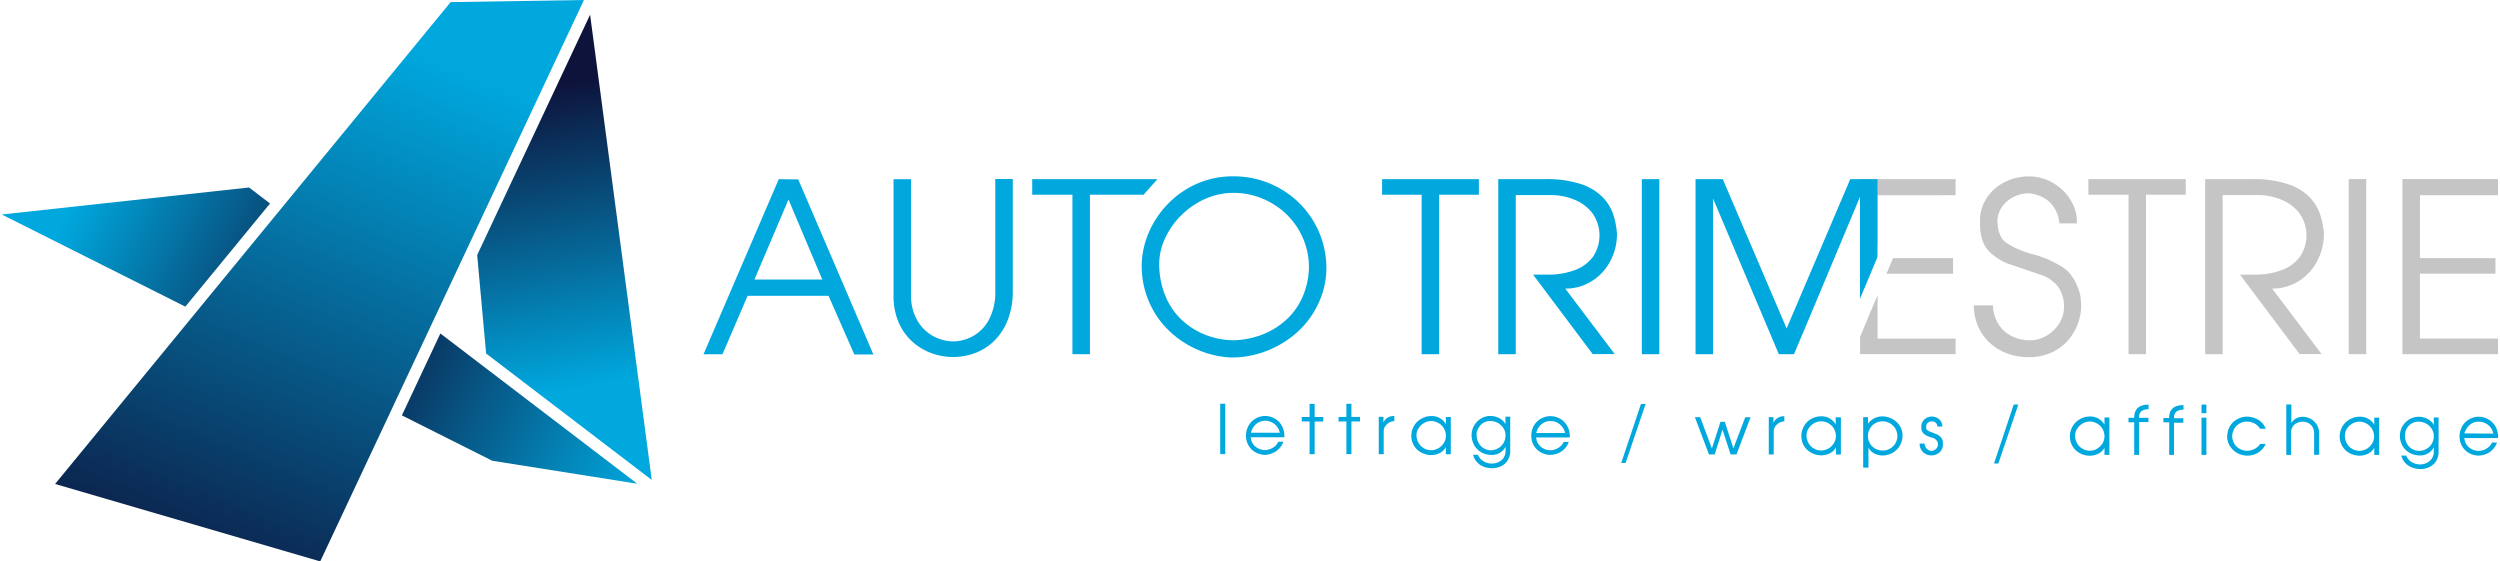
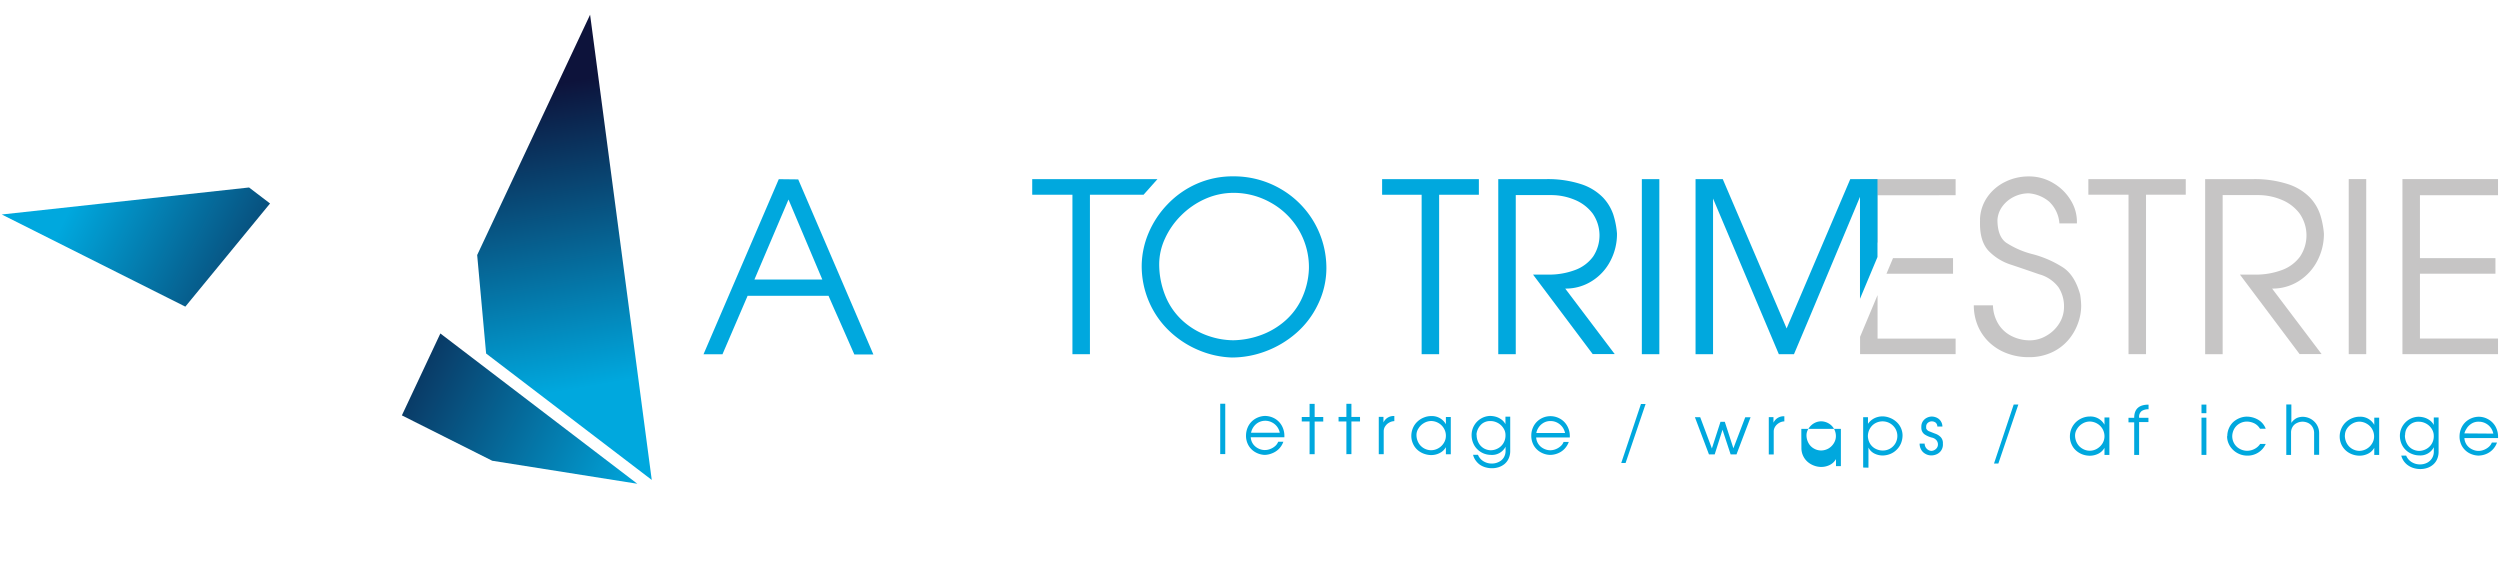
<svg xmlns="http://www.w3.org/2000/svg" xmlns:xlink="http://www.w3.org/1999/xlink" id="Layer_1" data-name="Layer 1" width="8.06in" height="1.81in" viewBox="0 0 580.57 130.56">
  <defs>
    <linearGradient id="New_Gradient_Swatch_2" x1="34.65" y1="349.37" x2="85.59" y2="214.84" gradientTransform="translate(15.13 -207.43) rotate(2)" gradientUnits="userSpaceOnUse">
      <stop offset="0" stop-color="#0d133b" />
      <stop offset="1" stop-color="#00a8de" />
    </linearGradient>
    <linearGradient id="linear-gradient" x1="12.69" y1="249.02" x2="146.82" y2="310.93" gradientTransform="translate(15.13 -207.43) rotate(2)" gradientUnits="userSpaceOnUse">
      <stop offset="0" stop-color="#00a8de" />
      <stop offset="0.47" stop-color="#0d133b" />
      <stop offset="1" stop-color="#00a8de" />
    </linearGradient>
    <linearGradient id="linear-gradient-2" x1="10.58" y1="253.59" x2="144.71" y2="315.5" xlink:href="#linear-gradient" />
    <linearGradient id="New_Gradient_Swatch_2-2" x1="113.66" y1="224.5" x2="128.26" y2="293.69" xlink:href="#New_Gradient_Swatch_2" />
  </defs>
  <title>Auto Trim LOGO 2017</title>
-   <polygon points="104.39 0.49 12.4 112.55 74.06 130.56 135.39 0 104.39 0.49" fill="url(#New_Gradient_Swatch_2)" />
  <polygon points="62.39 47.32 57.51 43.6 0 49.88 42.69 71.31 62.39 47.32" fill="url(#linear-gradient)" />
  <polygon points="102 77.55 93.05 96.6 114.06 107.15 147.8 112.5 102 77.55" fill="url(#linear-gradient-2)" />
  <polygon points="151.16 111.61 136.82 3.42 110.56 59.31 112.64 82.21 151.16 111.61" fill="url(#New_Gradient_Swatch_2-2)" />
  <path d="M577.75,302.47a24.57,24.57,0,0,0-7-3.11,20.37,20.37,0,0,1-6.34-2.73q-2-1.47-2-5.3a5.89,5.89,0,0,1,1.11-3.07,7.26,7.26,0,0,1,2.65-2.25,7.7,7.7,0,0,1,3.55-.84,8.37,8.37,0,0,1,4.71,1.93,7.72,7.72,0,0,1,2.39,5.06h4.07v-.55a9.45,9.45,0,0,0-1.4-4.76,11.39,11.39,0,0,0-4-4,10.9,10.9,0,0,0-5.88-1.61,12.14,12.14,0,0,0-5.34,1.23,10.79,10.79,0,0,0-4.16,3.49,9.64,9.64,0,0,0-1.76,5.18,4.26,4.26,0,0,1,0,.61c0,.21,0,.38,0,.49q0,4.16,2,6.31a12.44,12.44,0,0,0,5.23,3.22q3.18,1.06,6.51,2.22a8.36,8.36,0,0,1,4.53,3.05,8.14,8.14,0,0,1,1.27,4.51,7.21,7.21,0,0,1-1.12,3.89,8.39,8.39,0,0,1-3,2.86,7.64,7.64,0,0,1-3.83,1.06,9.43,9.43,0,0,1-4.08-.92,7.57,7.57,0,0,1-3.15-2.74,8.77,8.77,0,0,1-1.35-4.48h-4.45a12.22,12.22,0,0,0,.89,4.65,11.44,11.44,0,0,0,2.6,3.86,12.07,12.07,0,0,0,4.09,2.6,14.06,14.06,0,0,0,5.23.94,12.39,12.39,0,0,0,5.24-1.07,11.24,11.24,0,0,0,3.83-2.81,12.3,12.3,0,0,0,2.3-3.87,11.89,11.89,0,0,0,.79-4.19,19.94,19.94,0,0,0-.23-2.58Q580.44,304.31,577.75,302.47Z" transform="translate(-98.3 -240.21)" fill="#c6c5c5" />
  <polygon points="507.9 41.66 485.25 41.66 485.25 45.28 494.59 45.28 494.59 82.36 498.66 82.36 498.66 45.28 507.9 45.28 507.9 41.66" fill="#c6c5c5" />
  <path d="M636.77,300.92a13.48,13.48,0,0,0,1.56-6.39,19.94,19.94,0,0,0-.88-4.45,10.77,10.77,0,0,0-2.39-3.95,12.48,12.48,0,0,0-5-3.07,25.09,25.09,0,0,0-8.37-1.19H610.71v40.71h4.07v-37H623a14.07,14.07,0,0,1,5.46,1.08,9.86,9.86,0,0,1,4.21,3.2,8.87,8.87,0,0,1,.12,10,9.05,9.05,0,0,1-4.2,3.14,17.38,17.38,0,0,1-6.37,1.07H618.8l13.87,18.48h5.12l-11.51-15.23a11.34,11.34,0,0,0,6.2-1.74A12.13,12.13,0,0,0,636.77,300.92Z" transform="translate(-98.3 -240.21)" fill="#c6c5c5" />
  <rect x="545.8" y="41.65" width="4.07" height="40.71" fill="#c6c5c5" />
  <polygon points="580.52 78.73 562.36 78.73 562.36 63.65 579.92 63.65 579.92 60.03 562.36 60.03 562.36 45.4 580.52 45.4 580.52 41.65 558.29 41.65 558.29 82.36 580.52 82.36 580.52 78.73" fill="#c6c5c5" />
  <polygon points="440.43 41.66 440.43 41.66 432.15 41.66 432.16 56.4 436.23 56.4 436.22 45.41 438.86 45.41 438.86 45.41 454.38 45.4 454.38 41.66 440.43 41.66" fill="#c6c5c5" />
  <polygon points="439.82 60.03 438.3 63.66 453.78 63.66 453.78 60.03 439.82 60.03" fill="#c6c5c5" />
  <polygon points="436.23 68.62 432.16 78.33 432.16 82.36 454.38 82.36 454.38 78.74 436.23 78.74 436.23 68.62" fill="#c6c5c5" />
  <path d="M279,281.88l-17.5,40.71h4.41L271.75,309h18.82l6,13.64H301l-17.48-40.71Zm-5.66,23.33,7.92-18.6,7.86,18.6Z" transform="translate(-98.3 -240.21)" fill="#00a8de" />
-   <path d="M329.35,308a13.46,13.46,0,0,1-1.37,6.34,9.39,9.39,0,0,1-3.6,3.91,9.82,9.82,0,0,1-4.83,1.36,10.19,10.19,0,0,1-4.81-1.33,9.48,9.48,0,0,1-3.61-3.71,11.44,11.44,0,0,1-1.37-5.69V281.88h-4.07v27.17a15.33,15.33,0,0,0,1.13,6,13,13,0,0,0,3.11,4.49,13.42,13.42,0,0,0,4.48,2.76,14.6,14.6,0,0,0,5.14.93,14.35,14.35,0,0,0,5.17-.94,12.91,12.91,0,0,0,4.45-2.88,13.69,13.69,0,0,0,3.11-4.88,18.42,18.42,0,0,0,1.14-6.7v-26h-4.07Z" transform="translate(-98.3 -240.21)" fill="#00a8de" />
  <polygon points="239.64 45.29 248.99 45.29 248.99 82.37 253.06 82.37 253.06 45.29 265.53 45.29 268.76 41.66 239.64 41.66 239.64 45.29" fill="#00a8de" />
  <path d="M395.56,284.05a21.63,21.63,0,0,0-10.87-2.83,20.68,20.68,0,0,0-8.5,1.74,21.17,21.17,0,0,0-6.77,4.75,21.84,21.84,0,0,0-4.41,6.66,20,20,0,0,0-1.61,7.48,21,21,0,0,0,1.77,8.69,20.55,20.55,0,0,0,4.79,6.77,22.25,22.25,0,0,0,6.78,4.37,21.59,21.59,0,0,0,7.62,1.67,22.29,22.29,0,0,0,7.92-1.47,23,23,0,0,0,7.07-4.23,20.42,20.42,0,0,0,5-6.58,19.31,19.31,0,0,0,2-8.35,21.23,21.23,0,0,0-10.8-18.67Zm4.83,26.08a15.68,15.68,0,0,1-4.27,5.21,17.78,17.78,0,0,1-5.58,3,19.69,19.69,0,0,1-5.85,1,18.09,18.09,0,0,1-5.75-1,17.09,17.09,0,0,1-5.55-3.13,15.82,15.82,0,0,1-4.21-5.54,19.54,19.54,0,0,1-1.71-8.06,14.22,14.22,0,0,1,1.33-5.89,18.13,18.13,0,0,1,3.75-5.39,18.56,18.56,0,0,1,5.58-3.85,16.22,16.22,0,0,1,6.68-1.42,17.52,17.52,0,0,1,8.47,2.2,17.31,17.31,0,0,1,6.53,6.22,17.09,17.09,0,0,1,2.48,9.12A18,18,0,0,1,400.39,310.13Z" transform="translate(-98.3 -240.21)" fill="#00a8de" />
  <polygon points="321.01 45.29 330.2 45.29 330.2 82.37 334.27 82.37 334.27 45.29 343.51 45.29 343.51 41.66 321.01 41.66 321.01 45.29" fill="#00a8de" />
  <path d="M472.38,300.92a13.41,13.41,0,0,0,1.55-6.39,19.5,19.5,0,0,0-.87-4.45,10.89,10.89,0,0,0-2.4-3.95,12.48,12.48,0,0,0-5-3.07,25.09,25.09,0,0,0-8.37-1.19H446.32v40.71h4.07v-37h8.21a14.14,14.14,0,0,1,5.46,1.08,9.94,9.94,0,0,1,4.21,3.2,8.92,8.92,0,0,1,.12,10,9,9,0,0,1-4.2,3.14,17.21,17.21,0,0,1-6.37,1.07h-3.41l13.87,18.48h5.12l-11.51-15.23a11.31,11.31,0,0,0,6.19-1.74A12,12,0,0,0,472.38,300.92Z" transform="translate(-98.3 -240.21)" fill="#00a8de" />
  <rect x="381.41" y="41.66" width="4.07" height="40.71" fill="#00a8de" />
  <path d="M381.66,345.81V334.1h1.17v11.71Z" transform="translate(-98.3 -240.21)" fill="#00a8de" />
  <path d="M387.66,341.43a4.88,4.88,0,0,1,.41-1.87,4.28,4.28,0,0,1,1-1.41,4.64,4.64,0,0,1,3-1.21,4.6,4.6,0,0,1,2.15.54,4.32,4.32,0,0,1,1.7,1.62,4.85,4.85,0,0,1,.66,2.58v.22h-7.82a3.06,3.06,0,0,0,.59,1.64,3.32,3.32,0,0,0,1.25,1,3.33,3.33,0,0,0,2.71.08,3.7,3.7,0,0,0,1.13-.68,2.58,2.58,0,0,0,.7-1h1.2a4.51,4.51,0,0,1-1.06,1.69,4.58,4.58,0,0,1-1.56,1A4.89,4.89,0,0,1,392,346a4.69,4.69,0,0,1-2.16-.62,4.26,4.26,0,0,1-1.61-1.6A4.49,4.49,0,0,1,387.66,341.43Zm7.85-.58a3.42,3.42,0,0,0-1.8-2.4,3.37,3.37,0,0,0-3.39.14,3.55,3.55,0,0,0-1.09,1.18,3.38,3.38,0,0,0-.4,1.08Z" transform="translate(-98.3 -240.21)" fill="#00a8de" />
  <path d="M402.44,345.83v-7.6h-1.82v-1.05h1.82v-3.05h1.18v3.05h2v1.06h-2v7.6Z" transform="translate(-98.3 -240.21)" fill="#00a8de" />
  <path d="M411,345.83v-7.6h-1.82v-1.06H411v-3.05h1.17v3.05h2v1.05h-2v7.6Z" transform="translate(-98.3 -240.21)" fill="#00a8de" />
  <path d="M418.53,345.84v-8.69h1.09v1.3a2.59,2.59,0,0,1,2.53-1.49v1.19a2.47,2.47,0,0,0-.85.17,3.08,3.08,0,0,0-.81.49,2.83,2.83,0,0,0-.59.75,2.12,2.12,0,0,0-.22.93v5.35Z" transform="translate(-98.3 -240.21)" fill="#00a8de" />
  <path d="M426.1,341.57a4.75,4.75,0,0,1,.41-1.9,4.33,4.33,0,0,1,1.06-1.46,4.7,4.7,0,0,1,1.49-.92,4.48,4.48,0,0,1,1.68-.32,3.69,3.69,0,0,1,3.4,1.9v-1.68h1.14v8.66h-1.14V344.2a3.4,3.4,0,0,1-1.41,1.35,4.36,4.36,0,0,1-2.09.49,5.27,5.27,0,0,1-1.71-.35,4.64,4.64,0,0,1-1.45-.9,4.23,4.23,0,0,1-1-1.42A4.3,4.3,0,0,1,426.1,341.57Zm1.2-.27a3.78,3.78,0,0,0,.47,1.89,3.38,3.38,0,0,0,2.87,1.72,3.4,3.4,0,0,0,1.79-.48,3.51,3.51,0,0,0,1.26-1.25,3.14,3.14,0,0,0,.45-1.61,3.31,3.31,0,0,0-.44-1.69,3.37,3.37,0,0,0-1.21-1.25,3.52,3.52,0,0,0-1.69-.51,3.34,3.34,0,0,0-1.8.5,3.56,3.56,0,0,0-1.25,1.25A2.77,2.77,0,0,0,427.3,341.3Z" transform="translate(-98.3 -240.21)" fill="#00a8de" />
  <path d="M440.12,341.5a4.45,4.45,0,0,1,2.27-4,4.3,4.3,0,0,1,2-.56,5,5,0,0,1,1.51.23,4.25,4.25,0,0,1,1.26.68,3.19,3.19,0,0,1,.83,1v-1.74h1.11v7.94a4.07,4.07,0,0,1-.35,1.76,3.58,3.58,0,0,1-.94,1.28,4.27,4.27,0,0,1-1.37.76,5.1,5.1,0,0,1-1.6.25,5.46,5.46,0,0,1-1.45-.2,4.57,4.57,0,0,1-1.31-.59,4.21,4.21,0,0,1-1-1,3.66,3.66,0,0,1-.62-1.34h1.14a3.09,3.09,0,0,0,1.3,1.52,3.63,3.63,0,0,0,1.91.52,3.55,3.55,0,0,0,1.58-.35,2.81,2.81,0,0,0,1.18-1,2.9,2.9,0,0,0,.45-1.62v-.95a3.52,3.52,0,0,1-3.37,1.91,4.76,4.76,0,0,1-1.61-.29,4.54,4.54,0,0,1-1.45-.89,4.26,4.26,0,0,1-1.05-1.44A4.74,4.74,0,0,1,440.12,341.5Zm1.17-.22a3.91,3.91,0,0,0,.45,1.91,3.27,3.27,0,0,0,1.2,1.27,3.36,3.36,0,0,0,1.66.46,3.52,3.52,0,0,0,1.51-.37,3.33,3.33,0,0,0,1.34-1.17,3.44,3.44,0,0,0,.55-2,2.86,2.86,0,0,0-.26-1.2,3.67,3.67,0,0,0-.75-1.05,3.6,3.6,0,0,0-1.13-.73,3.43,3.43,0,0,0-1.35-.27,3,3,0,0,0-2,.65,3.69,3.69,0,0,0-1.26,2.5Z" transform="translate(-98.3 -240.21)" fill="#00a8de" />
  <path d="M454,341.48a4.62,4.62,0,0,1,.4-1.87,4.36,4.36,0,0,1,1-1.42,4.49,4.49,0,0,1,5.19-.66,4.26,4.26,0,0,1,1.7,1.62,4.73,4.73,0,0,1,.67,2.57v.22h-7.82a3,3,0,0,0,.59,1.64,3.17,3.17,0,0,0,1.24,1,3.37,3.37,0,0,0,1.44.34,3.42,3.42,0,0,0,1.27-.25,3.69,3.69,0,0,0,1.13-.69,2.38,2.38,0,0,0,.7-1h1.21a4.53,4.53,0,0,1-1.07,1.69,4.37,4.37,0,0,1-1.56,1,4.84,4.84,0,0,1-1.74.33,4.68,4.68,0,0,1-2.16-.61,4.36,4.36,0,0,1-1.62-1.6A4.6,4.6,0,0,1,454,341.48Zm7.85-.58a3.55,3.55,0,0,0-.62-1.39,3.64,3.64,0,0,0-1.18-1,3.28,3.28,0,0,0-1.54-.38,3.09,3.09,0,0,0-1.85.53,3.42,3.42,0,0,0-1.09,1.17,3.31,3.31,0,0,0-.4,1.08Z" transform="translate(-98.3 -240.21)" fill="#00a8de" />
  <path d="M474.92,347.88l4.58-13.71h1.08l-4.65,13.71Z" transform="translate(-98.3 -240.21)" fill="#00a8de" />
  <path d="M498.47,340.15l-1.82,5.74h-1.33l-3.27-8.66h1.23L496,344.5l2-6.2h1l2,6.17,2.76-7.23H505l-3.28,8.65h-1.36Z" transform="translate(-98.3 -240.21)" fill="#00a8de" />
  <path d="M509.23,345.9v-8.69h1.09v1.3a2.59,2.59,0,0,1,2.53-1.49v1.19a2.43,2.43,0,0,0-.85.17,2.87,2.87,0,0,0-.81.5,2.39,2.39,0,0,0-.59.75,1.92,1.92,0,0,0-.22.92v5.35Z" transform="translate(-98.3 -240.21)" fill="#00a8de" />
-   <path d="M516.8,341.63a4.59,4.59,0,0,1,.41-1.9,4.44,4.44,0,0,1,1-1.46,4.81,4.81,0,0,1,1.49-.92,4.56,4.56,0,0,1,1.69-.32,3.69,3.69,0,0,1,3.4,1.9v-1.68H526v8.66h-1.14v-1.64a3.4,3.4,0,0,1-1.41,1.35,4.51,4.51,0,0,1-2.1.48,4.91,4.91,0,0,1-1.7-.35,4.69,4.69,0,0,1-1.46-.9,4.24,4.24,0,0,1-1.37-3.22Zm1.2-.27a3.78,3.78,0,0,0,.47,1.89,3.2,3.2,0,0,0,1.24,1.26,3.37,3.37,0,0,0,1.63.46,3.49,3.49,0,0,0,1.79-.47,3.56,3.56,0,0,0,1.25-1.25,3.11,3.11,0,0,0,.46-1.61,3.45,3.45,0,0,0-.44-1.7,3.35,3.35,0,0,0-1.21-1.24,3.59,3.59,0,0,0-1.69-.51,3.39,3.39,0,0,0-1.81.49,3.61,3.61,0,0,0-1.24,1.25A2.8,2.8,0,0,0,518,341.36Z" transform="translate(-98.3 -240.21)" fill="#00a8de" />
+   <path d="M516.8,341.63v-1.68H526v8.66h-1.14v-1.64a3.4,3.4,0,0,1-1.41,1.35,4.51,4.51,0,0,1-2.1.48,4.91,4.91,0,0,1-1.7-.35,4.69,4.69,0,0,1-1.46-.9,4.24,4.24,0,0,1-1.37-3.22Zm1.2-.27a3.78,3.78,0,0,0,.47,1.89,3.2,3.2,0,0,0,1.24,1.26,3.37,3.37,0,0,0,1.63.46,3.49,3.49,0,0,0,1.79-.47,3.56,3.56,0,0,0,1.25-1.25,3.11,3.11,0,0,0,.46-1.61,3.45,3.45,0,0,0-.44-1.7,3.35,3.35,0,0,0-1.21-1.24,3.59,3.59,0,0,0-1.69-.51,3.39,3.39,0,0,0-1.81.49,3.61,3.61,0,0,0-1.24,1.25A2.8,2.8,0,0,0,518,341.36Z" transform="translate(-98.3 -240.21)" fill="#00a8de" />
  <path d="M531.18,348.94V337.23h1.12v1.55a3.75,3.75,0,0,1,.91-.95,4,4,0,0,1,1.13-.58,4.44,4.44,0,0,1,1.27-.21,4.64,4.64,0,0,1,1.72.32,4.78,4.78,0,0,1,1.51.89,4.27,4.27,0,0,1,1.5,3.13,5,5,0,0,1-.35,1.89,4.53,4.53,0,0,1-1,1.5,4.42,4.42,0,0,1-1.48,1,5,5,0,0,1-1.78.37,4.34,4.34,0,0,1-2-.49,3,3,0,0,1-1.32-1.37v4.69Zm1.1-7.3a3.75,3.75,0,0,0,.38,1.53,3.19,3.19,0,0,0,1.16,1.27,3.66,3.66,0,0,0,1.94.54,3.37,3.37,0,0,0,1.66-.43,3.38,3.38,0,0,0,1.71-2.95,3.37,3.37,0,0,0-.45-1.69,3.51,3.51,0,0,0-1.26-1.25,3.44,3.44,0,0,0-1.77-.46,3.5,3.5,0,0,0-1.78.51,3.3,3.3,0,0,0-1.18,1.28A3.54,3.54,0,0,0,532.28,341.64Z" transform="translate(-98.3 -240.21)" fill="#00a8de" />
  <path d="M544.71,339.8a3.44,3.44,0,0,1,0-.35,2.2,2.2,0,0,1,.37-1.29,2.43,2.43,0,0,1,.94-.81,2.58,2.58,0,0,1,1.11-.27,2.65,2.65,0,0,1,.87.15,2.43,2.43,0,0,1,.79.43,2.25,2.25,0,0,1,.58.74,2.31,2.31,0,0,1,.24,1h-1.18a1.2,1.2,0,0,0-.4-.91,1.45,1.45,0,0,0-.9-.29,1.38,1.38,0,0,0-.87.31,1.11,1.11,0,0,0-.43.89s0,.08,0,.2,0,.19,0,.23a1.23,1.23,0,0,0,.81.72c.47.19.93.38,1.4.55a3.16,3.16,0,0,1,1.19.78,2,2,0,0,1,.49,1.47,3.38,3.38,0,0,1,0,.47,2.49,2.49,0,0,1-.52,1.32,2.53,2.53,0,0,1-1,.74,3,3,0,0,1-1.15.24,2.73,2.73,0,0,1-1.4-.37,2.45,2.45,0,0,1-1-1,2.77,2.77,0,0,1-.34-1.38l1.17,0a1.7,1.7,0,0,0,.5,1.21,1.66,1.66,0,0,0,1.1.49,1.71,1.71,0,0,0,1.05-.48,1.38,1.38,0,0,0,.44-1,1.51,1.51,0,0,0-.35-1,1.91,1.91,0,0,0-1.08-.62,5.58,5.58,0,0,1-1.69-.75A1.87,1.87,0,0,1,544.71,339.8Z" transform="translate(-98.3 -240.21)" fill="#00a8de" />
  <path d="M561.61,348l4.58-13.72h1.08L562.62,348Z" transform="translate(-98.3 -240.21)" fill="#00a8de" />
  <path d="M579.26,341.67a4.59,4.59,0,0,1,1.47-3.36,4.89,4.89,0,0,1,1.49-.92,4.68,4.68,0,0,1,1.68-.32,3.7,3.7,0,0,1,3.4,1.91v-1.69h1.14V346H587.3v-1.64a3.4,3.4,0,0,1-1.41,1.35,4.47,4.47,0,0,1-2.09.48,5,5,0,0,1-1.71-.34,4.74,4.74,0,0,1-1.45-.91,4.1,4.1,0,0,1-1-1.41A4.31,4.31,0,0,1,579.26,341.67Zm1.2-.26a3.72,3.72,0,0,0,.47,1.88,3.27,3.27,0,0,0,1.24,1.26,3.31,3.31,0,0,0,3.42,0,3.68,3.68,0,0,0,1.26-1.25,3.16,3.16,0,0,0,.45-1.61,3.45,3.45,0,0,0-.44-1.7,3.35,3.35,0,0,0-1.21-1.24,3.55,3.55,0,0,0-1.69-.51,3.33,3.33,0,0,0-1.8.49,3.64,3.64,0,0,0-1.25,1.25A2.81,2.81,0,0,0,580.46,341.41Z" transform="translate(-98.3 -240.21)" fill="#00a8de" />
  <path d="M594.21,346v-7.58h-1.33v-1.05h1.33q0-3.06,3.34-3.06v1.08a2.8,2.8,0,0,0-1.59.4,1.67,1.67,0,0,0-.61,1.45.28.28,0,0,1,0,.13h2.17v1h-2.17V346Z" transform="translate(-98.3 -240.21)" fill="#00a8de" />
-   <path d="M602.35,346v-7.58H601v-1h1.33c0-2,1.12-3,3.34-3v1.08a2.74,2.74,0,0,0-1.58.39,1.68,1.68,0,0,0-.62,1.45.31.31,0,0,1,0,.13h2.17v1.05h-2.17V346Z" transform="translate(-98.3 -240.21)" fill="#00a8de" />
  <path d="M609.86,346v-8.66H611V346Zm0-9.7v-2H611v2Z" transform="translate(-98.3 -240.21)" fill="#00a8de" />
  <path d="M615.86,341.62a4.52,4.52,0,0,1,.4-1.86,4.3,4.3,0,0,1,1-1.42,5,5,0,0,1,1.43-.89,4.74,4.74,0,0,1,1.6-.35,5.31,5.31,0,0,1,2.71.7,4.07,4.07,0,0,1,1.8,2.12h-1.33a3.21,3.21,0,0,0-1.29-1.24,4.05,4.05,0,0,0-1.89-.43,3.49,3.49,0,0,0-1.72.54,3.36,3.36,0,0,0-1.14,1.23,3.7,3.7,0,0,0-.42,1.6,3.42,3.42,0,0,0,.44,1.7,3.3,3.3,0,0,0,1.23,1.23,3.55,3.55,0,0,0,1.73.49,3.76,3.76,0,0,0,1.83-.45,3.41,3.41,0,0,0,1.26-1.14h1.3a4.61,4.61,0,0,1-4.32,2.72,4.78,4.78,0,0,1-3.21-1.27,4.56,4.56,0,0,1-1.06-1.44,4.25,4.25,0,0,1-.4-1.77l0,0Z" transform="translate(-98.3 -240.21)" fill="#00a8de" />
  <path d="M629.58,346V334.27h1.18v4.29a3,3,0,0,1,.72-.79,2.66,2.66,0,0,1,.91-.48,3.52,3.52,0,0,1,1-.15,3.9,3.9,0,0,1,1.84.47,3.83,3.83,0,0,1,1.44,1.36,3.71,3.71,0,0,1,.55,2v5h-1.17v-5a2.72,2.72,0,0,0-.38-1.47,2.37,2.37,0,0,0-1-.92,2.94,2.94,0,0,0-2.61,0,2.26,2.26,0,0,0-1,.87,2.52,2.52,0,0,0-.37,1.4V346Z" transform="translate(-98.3 -240.21)" fill="#00a8de" />
  <path d="M642,341.72a4.59,4.59,0,0,1,.41-1.9,4.44,4.44,0,0,1,1.05-1.46,4.74,4.74,0,0,1,1.5-.92,4.48,4.48,0,0,1,1.68-.32,3.69,3.69,0,0,1,3.4,1.9v-1.68h1.14V346h-1.14v-1.65a3.4,3.4,0,0,1-1.41,1.35,4.38,4.38,0,0,1-2.09.48,5,5,0,0,1-1.71-.34,4.54,4.54,0,0,1-1.46-.91,4.38,4.38,0,0,1-1-1.41A4.45,4.45,0,0,1,642,341.72Zm1.2-.27a3.78,3.78,0,0,0,.47,1.89,3.34,3.34,0,0,0,1.24,1.26,3.48,3.48,0,0,0,1.63.46,3.5,3.5,0,0,0,3-1.73,3.05,3.05,0,0,0,.46-1.61,3.38,3.38,0,0,0-.44-1.69,3.35,3.35,0,0,0-1.21-1.24,3.46,3.46,0,0,0-1.69-.52,3.34,3.34,0,0,0-1.8.5,3.56,3.56,0,0,0-1.25,1.25A2.75,2.75,0,0,0,643.22,341.45Z" transform="translate(-98.3 -240.21)" fill="#00a8de" />
  <path d="M656,341.65a4.43,4.43,0,0,1,4.29-4.52,5,5,0,0,1,1.51.23,4.25,4.25,0,0,1,1.26.68,3,3,0,0,1,.82,1v-1.74H665v7.94a4.22,4.22,0,0,1-.35,1.76,3.46,3.46,0,0,1-.94,1.27,4.11,4.11,0,0,1-1.37.77,5.1,5.1,0,0,1-1.6.25,5.4,5.4,0,0,1-1.45-.2,4.6,4.6,0,0,1-1.31-.6,3.94,3.94,0,0,1-1.66-2.32h1.14a3.16,3.16,0,0,0,1.31,1.52,3.62,3.62,0,0,0,1.9.52,3.56,3.56,0,0,0,1.59-.35,2.86,2.86,0,0,0,1.63-2.65v-1a3.51,3.51,0,0,1-3.37,1.91,4.54,4.54,0,0,1-1.61-.3,4.35,4.35,0,0,1-2.5-2.32A4.77,4.77,0,0,1,656,341.65Zm1.17-.22a3.93,3.93,0,0,0,.45,1.91,3.13,3.13,0,0,0,1.2,1.27,3.47,3.47,0,0,0,1.66.46,3.56,3.56,0,0,0,1.51-.37,3.34,3.34,0,0,0,1.89-3.17,2.9,2.9,0,0,0-.27-1.2,3.49,3.49,0,0,0-.75-1.05,3.56,3.56,0,0,0-1.12-.73,3.46,3.46,0,0,0-1.35-.27,3,3,0,0,0-2,.65,3.28,3.28,0,0,0-1,1.35A3.54,3.54,0,0,0,657.21,341.43Z" transform="translate(-98.3 -240.21)" fill="#00a8de" />
  <path d="M669.87,341.63a4.8,4.8,0,0,1,.41-1.87,4.36,4.36,0,0,1,1-1.42,4.57,4.57,0,0,1,1.43-.89,4.36,4.36,0,0,1,3.76.23,4.37,4.37,0,0,1,1.7,1.61,4.88,4.88,0,0,1,.66,2.58v.22H671a3.09,3.09,0,0,0,.59,1.64,3.2,3.2,0,0,0,1.25,1,3.37,3.37,0,0,0,1.44.34,3.42,3.42,0,0,0,1.27-.25,3.81,3.81,0,0,0,1.13-.69,2.55,2.55,0,0,0,.7-1h1.2a4.45,4.45,0,0,1-2.62,2.7,4.89,4.89,0,0,1-1.75.33,4.8,4.8,0,0,1-2.16-.61,4.34,4.34,0,0,1-1.61-1.6A4.54,4.54,0,0,1,669.87,341.63Zm7.85-.58a3.33,3.33,0,0,0-.61-1.39,3.41,3.41,0,0,0-1.18-1,3.29,3.29,0,0,0-1.55-.38,3,3,0,0,0-1.85.53,3.48,3.48,0,0,0-1.08,1.17A3.37,3.37,0,0,0,671,341Z" transform="translate(-98.3 -240.21)" fill="#00a8de" />
  <polygon points="432.14 45.78 432.14 69.49 436.21 59.77 436.21 41.66 429.88 41.66 415.08 76.38 400.23 41.66 393.9 41.66 393.9 82.37 397.97 82.37 397.97 46.17 413.27 82.37 416.79 82.37 420.29 74.08 430.81 48.97 432.14 45.78" fill="#00a8de" />
</svg>